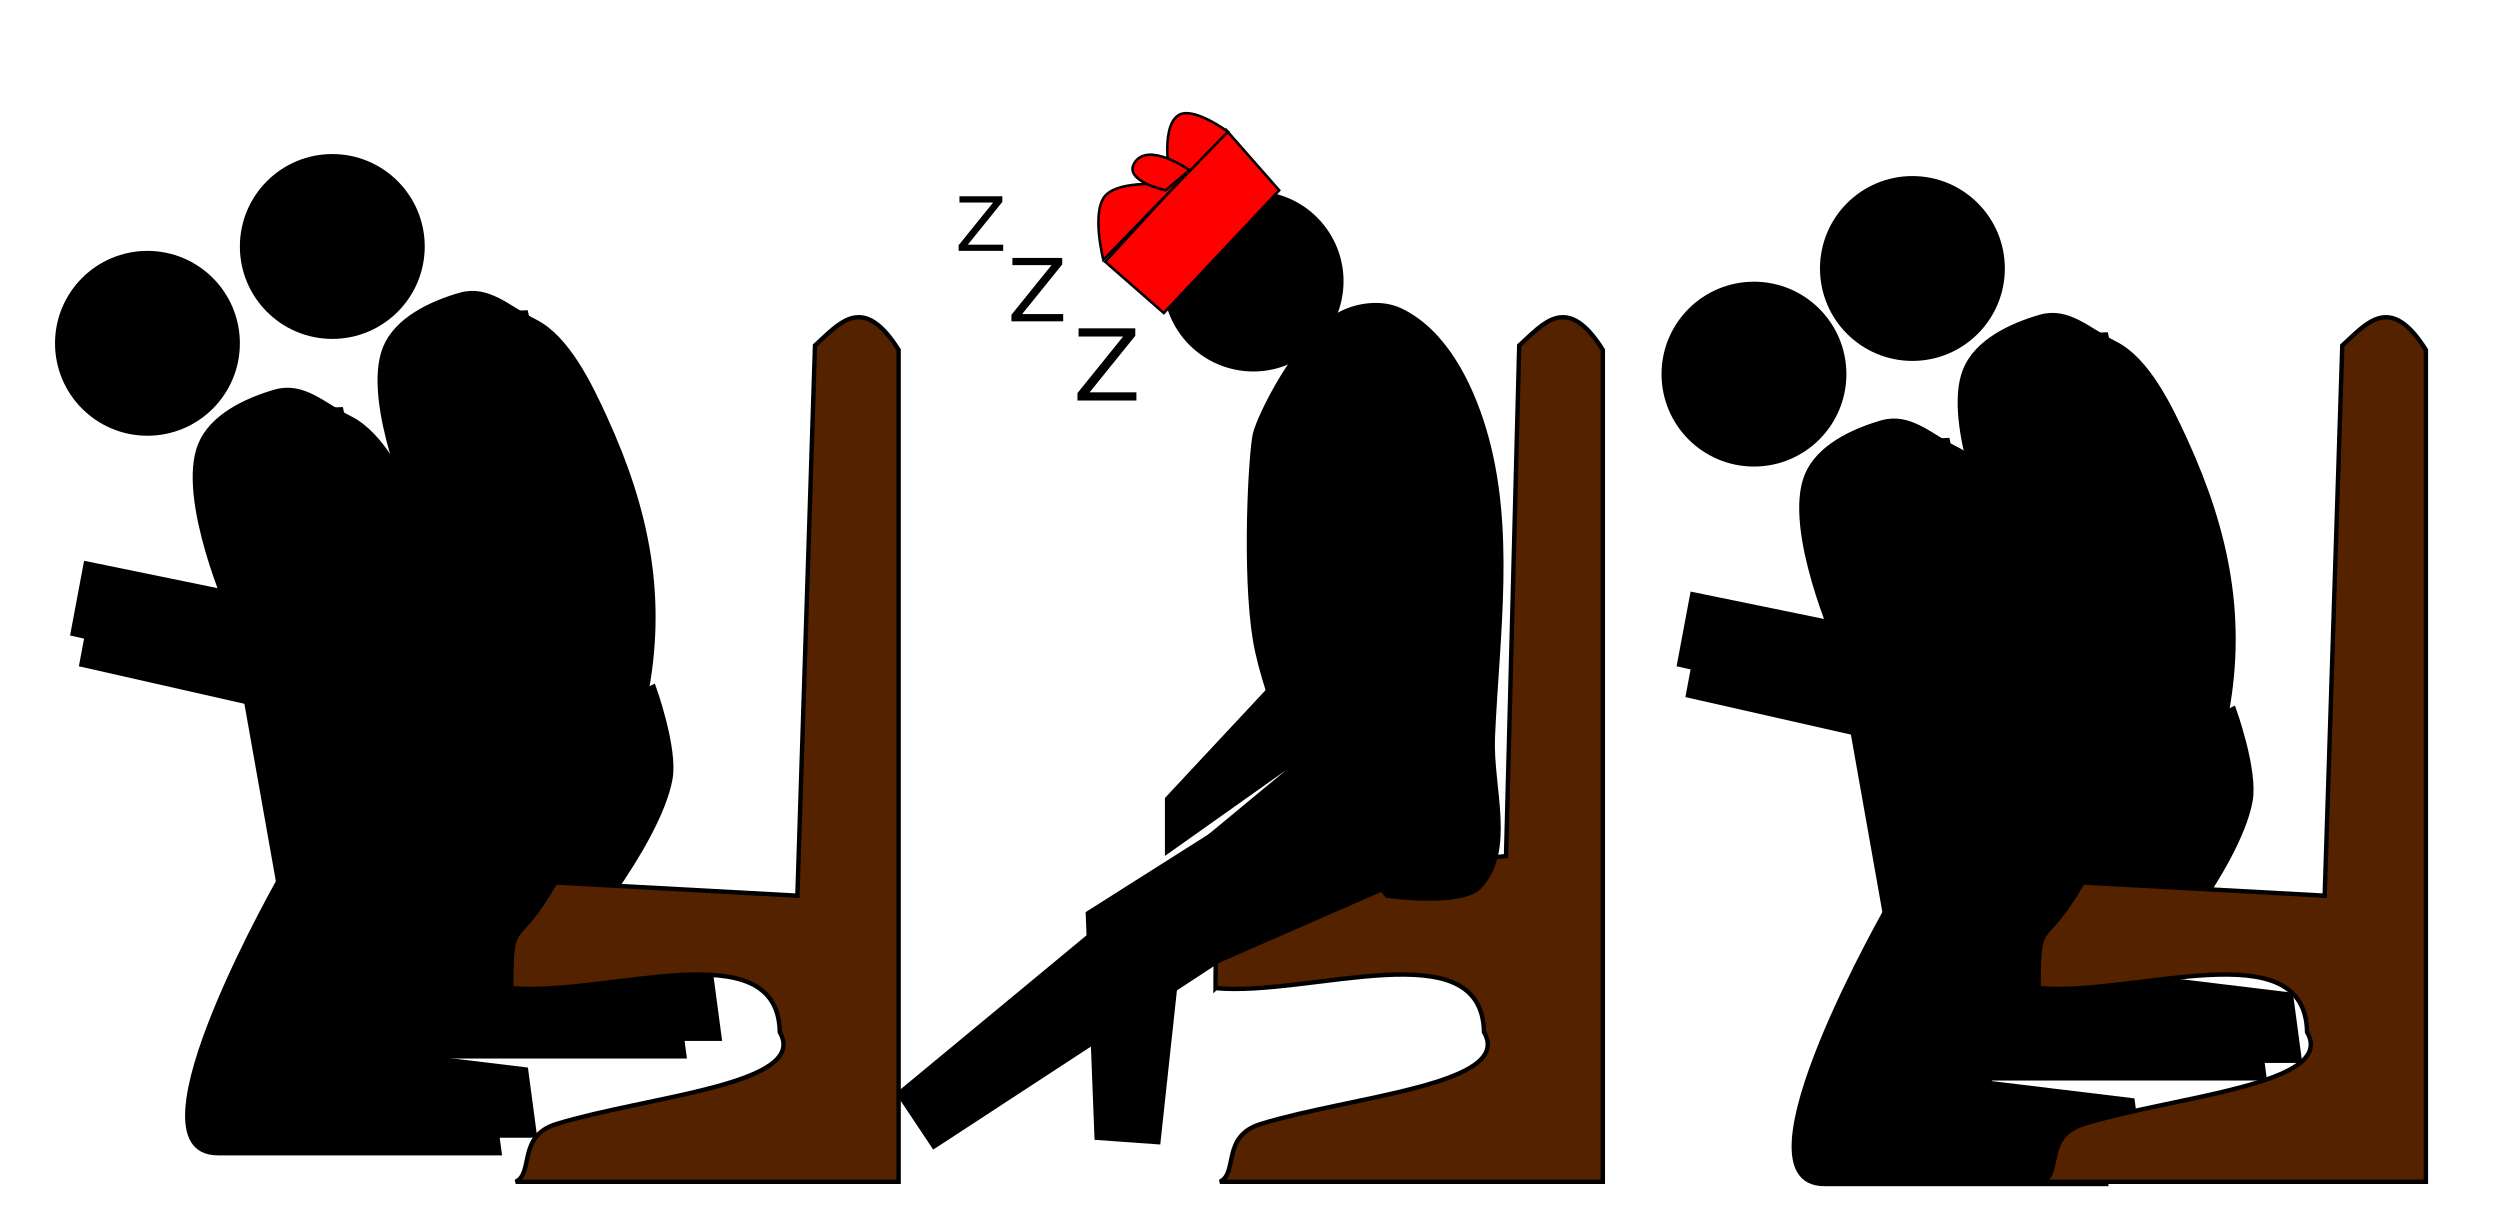
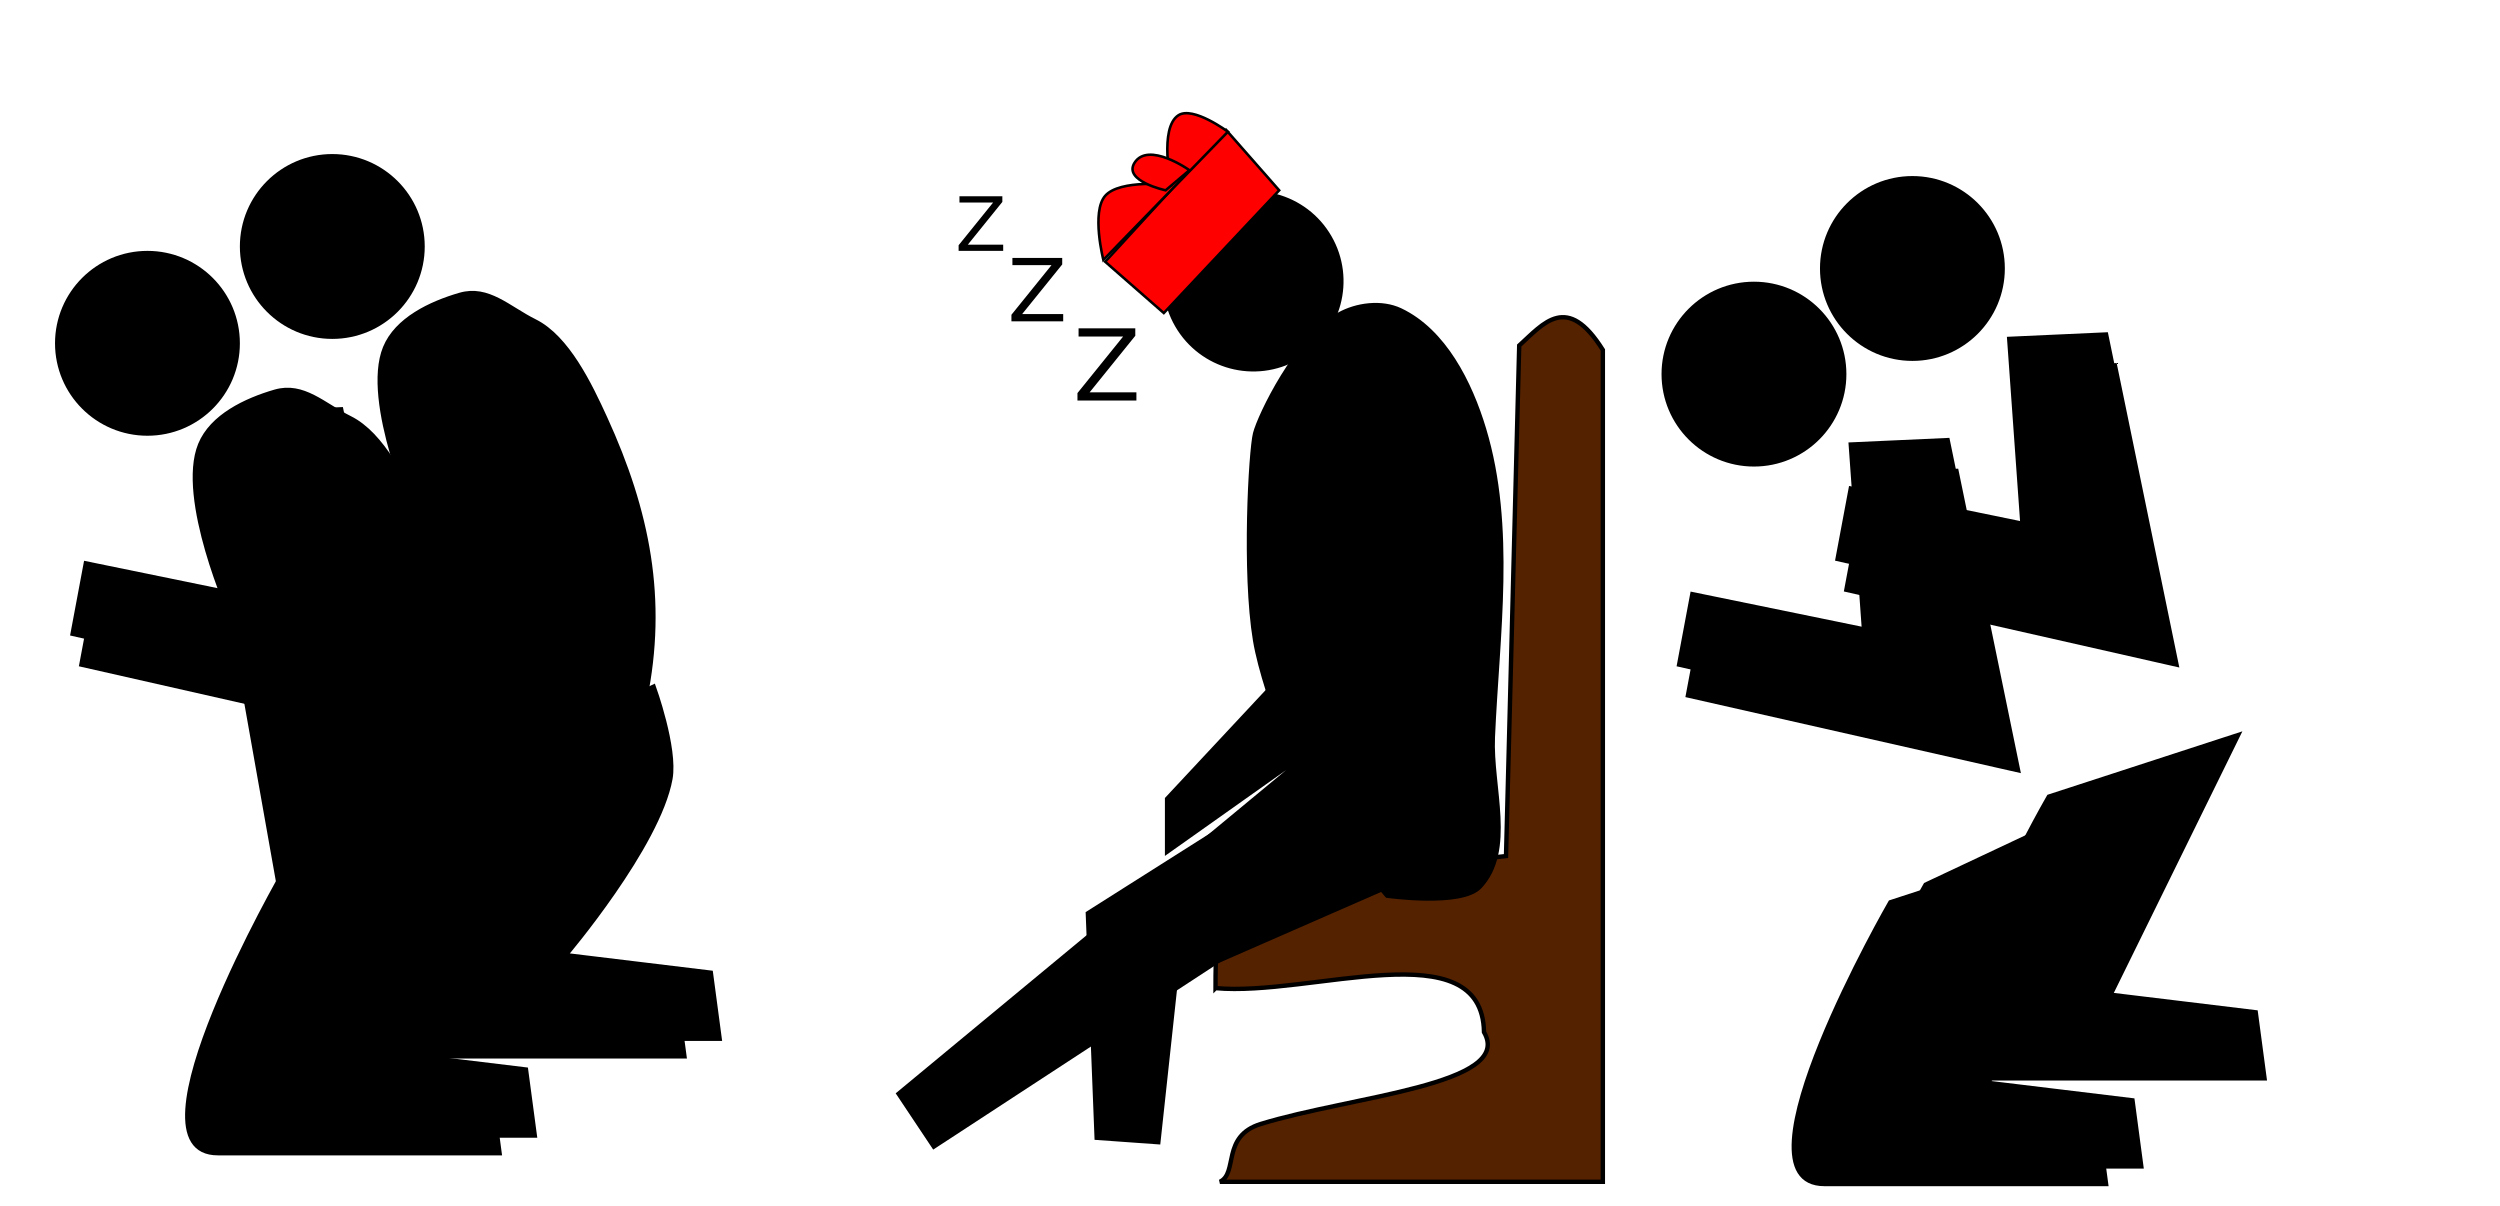
<svg xmlns="http://www.w3.org/2000/svg" width="605.867" height="292.267" viewBox="0 0 568 274">
  <g transform="translate(526.166 -305.862)">
    <g transform="translate(366 -6)" stroke="#000">
      <path d="M-377.666 556.862h-64c-21.911 0 15-64 15-64l43-14-29 59 33 4z" fill-rule="evenodd" />
-       <path d="M-398.666 499.862s9.867-13.58 12-24c4.67-22.817.688-42.82-9-64-3.444-7.53-8.582-18.32-16-22-5.98-2.966-10.59-7.86-17-6-6.662 1.933-14.368 5.583-17 12-5.013 12.22 7 39 7 39l11 62z" fill-rule="evenodd" />
      <path d="M-411.666 394.862l14 68-75-17 3-16 39 8-3-42z" fill-rule="evenodd" />
      <path d="M-413.666 387.862l14 68-75-17 3-16 39 8-3-42z" fill-rule="evenodd" />
      <circle cx="-457.666" cy="372.862" r="17" stroke-width="8" stroke-linecap="round" stroke-linejoin="bevel" />
-       <path d="M-369.666 552.862h-64c-21.911 0 15-64 15-64l34-16s5.065 13.956 3.808 20.937c-2.753 15.289-23.808 40.063-23.808 40.063l33 4z" fill-rule="evenodd" />
    </g>
    <g transform="translate(330 18)" stroke="#000">
      <path d="M-377.666 556.862h-64c-21.911 0 15-64 15-64l43-14-29 59 33 4z" fill-rule="evenodd" />
-       <path d="M-398.666 499.862s9.867-13.58 12-24c4.67-22.817.688-42.82-9-64-3.444-7.53-8.582-18.32-16-22-5.98-2.966-10.59-7.86-17-6-6.662 1.933-14.368 5.583-17 12-5.013 12.22 7 39 7 39l11 62z" fill-rule="evenodd" />
      <path d="M-411.666 394.862l14 68-75-17 3-16 39 8-3-42z" fill-rule="evenodd" />
      <path d="M-413.666 387.862l14 68-75-17 3-16 39 8-3-42z" fill-rule="evenodd" />
      <circle r="17" cy="372.862" cx="-457.666" stroke-width="8" stroke-linecap="round" stroke-linejoin="bevel" />
      <path d="M-369.666 552.862h-64c-21.911 0 15-64 15-64l34-16s5.065 13.956 3.808 20.937c-2.753 15.289-23.808 40.063-23.808 40.063l33 4z" fill-rule="evenodd" />
    </g>
    <g transform="translate(7 -11)" stroke="#000">
      <path d="M-377.666 556.862h-64c-21.911 0 15-64 15-64l43-14-29 59 33 4z" fill-rule="evenodd" />
      <path d="M-398.666 499.862s9.867-13.58 12-24c4.67-22.817.688-42.82-9-64-3.444-7.53-8.582-18.32-16-22-5.98-2.966-10.59-7.86-17-6-6.662 1.933-14.368 5.583-17 12-5.013 12.22 7 39 7 39l11 62z" fill-rule="evenodd" />
      <path d="M-411.666 394.862l14 68-75-17 3-16 39 8-3-42z" fill-rule="evenodd" />
-       <path d="M-413.666 387.862l14 68-75-17 3-16 39 8-3-42z" fill-rule="evenodd" />
      <circle cx="-457.666" cy="372.862" r="17" stroke-width="8" stroke-linecap="round" stroke-linejoin="bevel" />
      <path d="M-369.666 552.862h-64c-21.911 0 15-64 15-64l34-16s5.065 13.956 3.808 20.937c-2.753 15.289-23.808 40.063-23.808 40.063l33 4z" fill-rule="evenodd" />
    </g>
    <path d="M-250 530.362c21.669 1.998 60.603-13.27 61 10 6.925 11.945-30.182 14.526-50.731 20.871-8.976 2.772-5.082 11.117-9.269 13.13h87v-189c-8.14-12.976-13.434-6.041-19-1l-3 116-56 6c-9.135 15.952-10 7.003-10 24z" fill="#520" fill-rule="evenodd" stroke="#000" />
    <path d="M-219 475.362l-60 38 2 51 14 1 4-37 48-21z" fill-rule="evenodd" stroke="#000" />
    <path d="M-228 489.362s-10.804-24.794-13-38c-2.57-15.454-1-43 0-47s9.42-21.585 19-27c4.073-2.302 9.773-3.006 14-1 9.942 4.719 15.829 16.462 19 27 6.727 22.353 3.019 46.68 2 70-.496 11.342 4.817 25.767-3 34-4.157 4.378-21 2-21 2z" fill-rule="evenodd" stroke="#000" />
    <circle cx="-393.952" cy="199.516" r="16.5" transform="rotate(-30)" stroke="#000" stroke-width="8" stroke-linecap="round" stroke-linejoin="bevel" />
    <path d="M-229 477.362l-93 77 8 12 101-66zM-219 442.362l-42 45v12l48-34z" fill-rule="evenodd" stroke="#000" />
    <g fill="red" fill-rule="evenodd" stroke="#000">
      <path d="M-275.067 365.332l13.315 11.65 26.214-27.878-12.067-13.731z" stroke-width=".588" />
      <path d="M-275.483 364.915s-2.776-10.902.416-14.563c3.327-3.815 14.98-2.496 14.98-2.496s-2.792-12.943 1.664-15.812c3.319-2.137 11.234 3.745 11.234 3.745z" stroke-width=".588" />
      <path d="M-261.336 349.104s-9.683-2.09-7.073-6.241c3.127-4.977 12.482 1.664 12.482 1.664z" stroke-width=".588" />
    </g>
    <path d="M-281.115 380.46h12.887v1.691l-10.371 12.843h10.624v1.868h-13.393v-1.692l10.371-12.843h-10.118v-1.868z" font-weight="400" font-size="22.5" font-family="sans-serif" letter-spacing="0" word-spacing="0" text-anchor="middle" />
    <path d="M-296.146 364.46h11.316v1.485l-9.107 11.277h9.329v1.64h-11.76v-1.486l9.107-11.277h-8.885v-1.64z" font-weight="400" font-size="19.757" font-family="sans-serif" letter-spacing="0" word-spacing="0" text-anchor="middle" />
    <path d="M-308.177 350.46h9.745v1.279l-7.842 9.71h8.033v1.413h-10.127v-1.28l7.842-9.71h-7.65v-1.413z" font-weight="400" font-size="17.013" font-family="sans-serif" letter-spacing="0" word-spacing="0" text-anchor="middle" />
    <g transform="translate(-35 11)" stroke="#000">
      <path d="M-377.666 556.862h-64c-21.911 0 15-64 15-64l43-14-29 59 33 4z" fill-rule="evenodd" />
      <path d="M-398.666 499.862s9.867-13.58 12-24c4.67-22.817.688-42.82-9-64-3.444-7.53-8.582-18.32-16-22-5.98-2.966-10.59-7.86-17-6-6.662 1.933-14.368 5.583-17 12-5.013 12.22 7 39 7 39l11 62z" fill-rule="evenodd" />
      <path d="M-411.666 394.862l14 68-75-17 3-16 39 8-3-42z" fill-rule="evenodd" />
      <path d="M-413.666 387.862l14 68-75-17 3-16 39 8-3-42z" fill-rule="evenodd" />
      <circle r="17" cy="372.862" cx="-457.666" stroke-width="8" stroke-linecap="round" stroke-linejoin="bevel" />
      <path d="M-369.666 552.862h-64c-21.911 0 15-64 15-64l34-16s5.065 13.956 3.808 20.937c-2.753 15.289-23.808 40.063-23.808 40.063l33 4z" fill-rule="evenodd" />
    </g>
-     <path d="M-410 530.362c21.669 1.998 60.603-13.27 61 10 6.925 11.945-30.182 14.526-50.731 20.871-8.976 2.772-5.082 11.117-9.269 13.13h87v-189c-8.14-12.976-13.434-6.041-19-1l-4 125-55-3c-9.135 15.952-10 7.003-10 24zM-63 530.362c21.669 1.998 60.603-13.27 61 10 6.925 11.945-30.182 14.526-50.731 20.871-8.976 2.772-5.082 11.117-9.269 13.13h87v-189c-8.14-12.976-13.434-6.041-19-1l-4 125-55-3c-9.135 15.952-10 7.003-10 24z" fill="#520" fill-rule="evenodd" stroke="#000" />
  </g>
</svg>